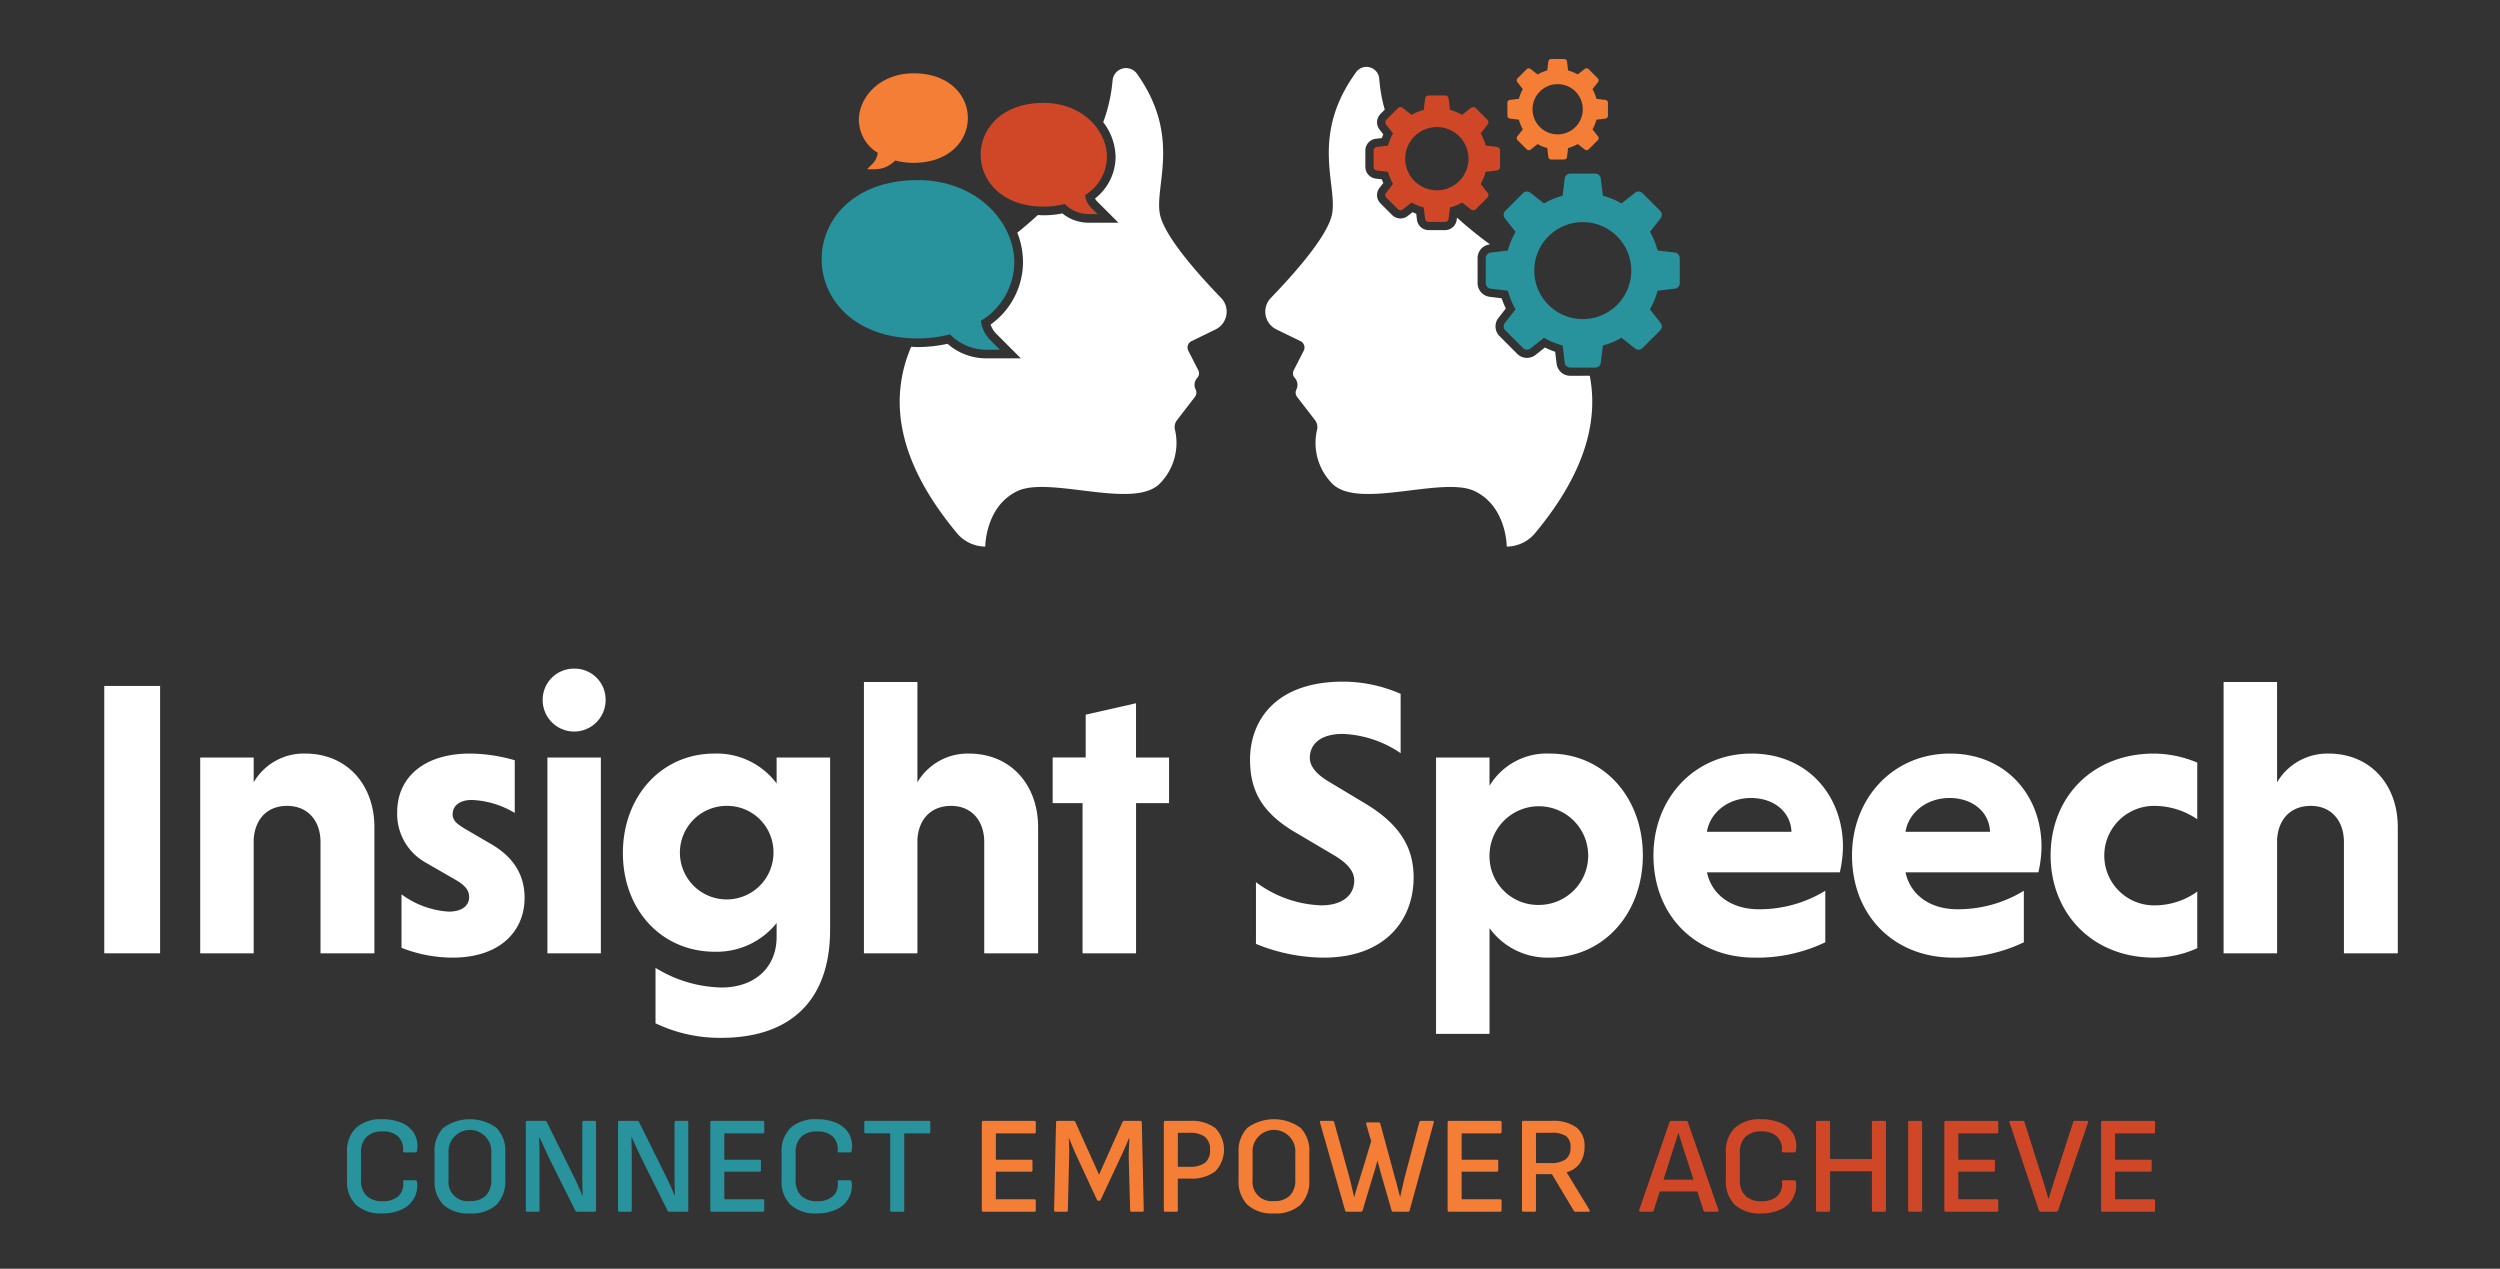
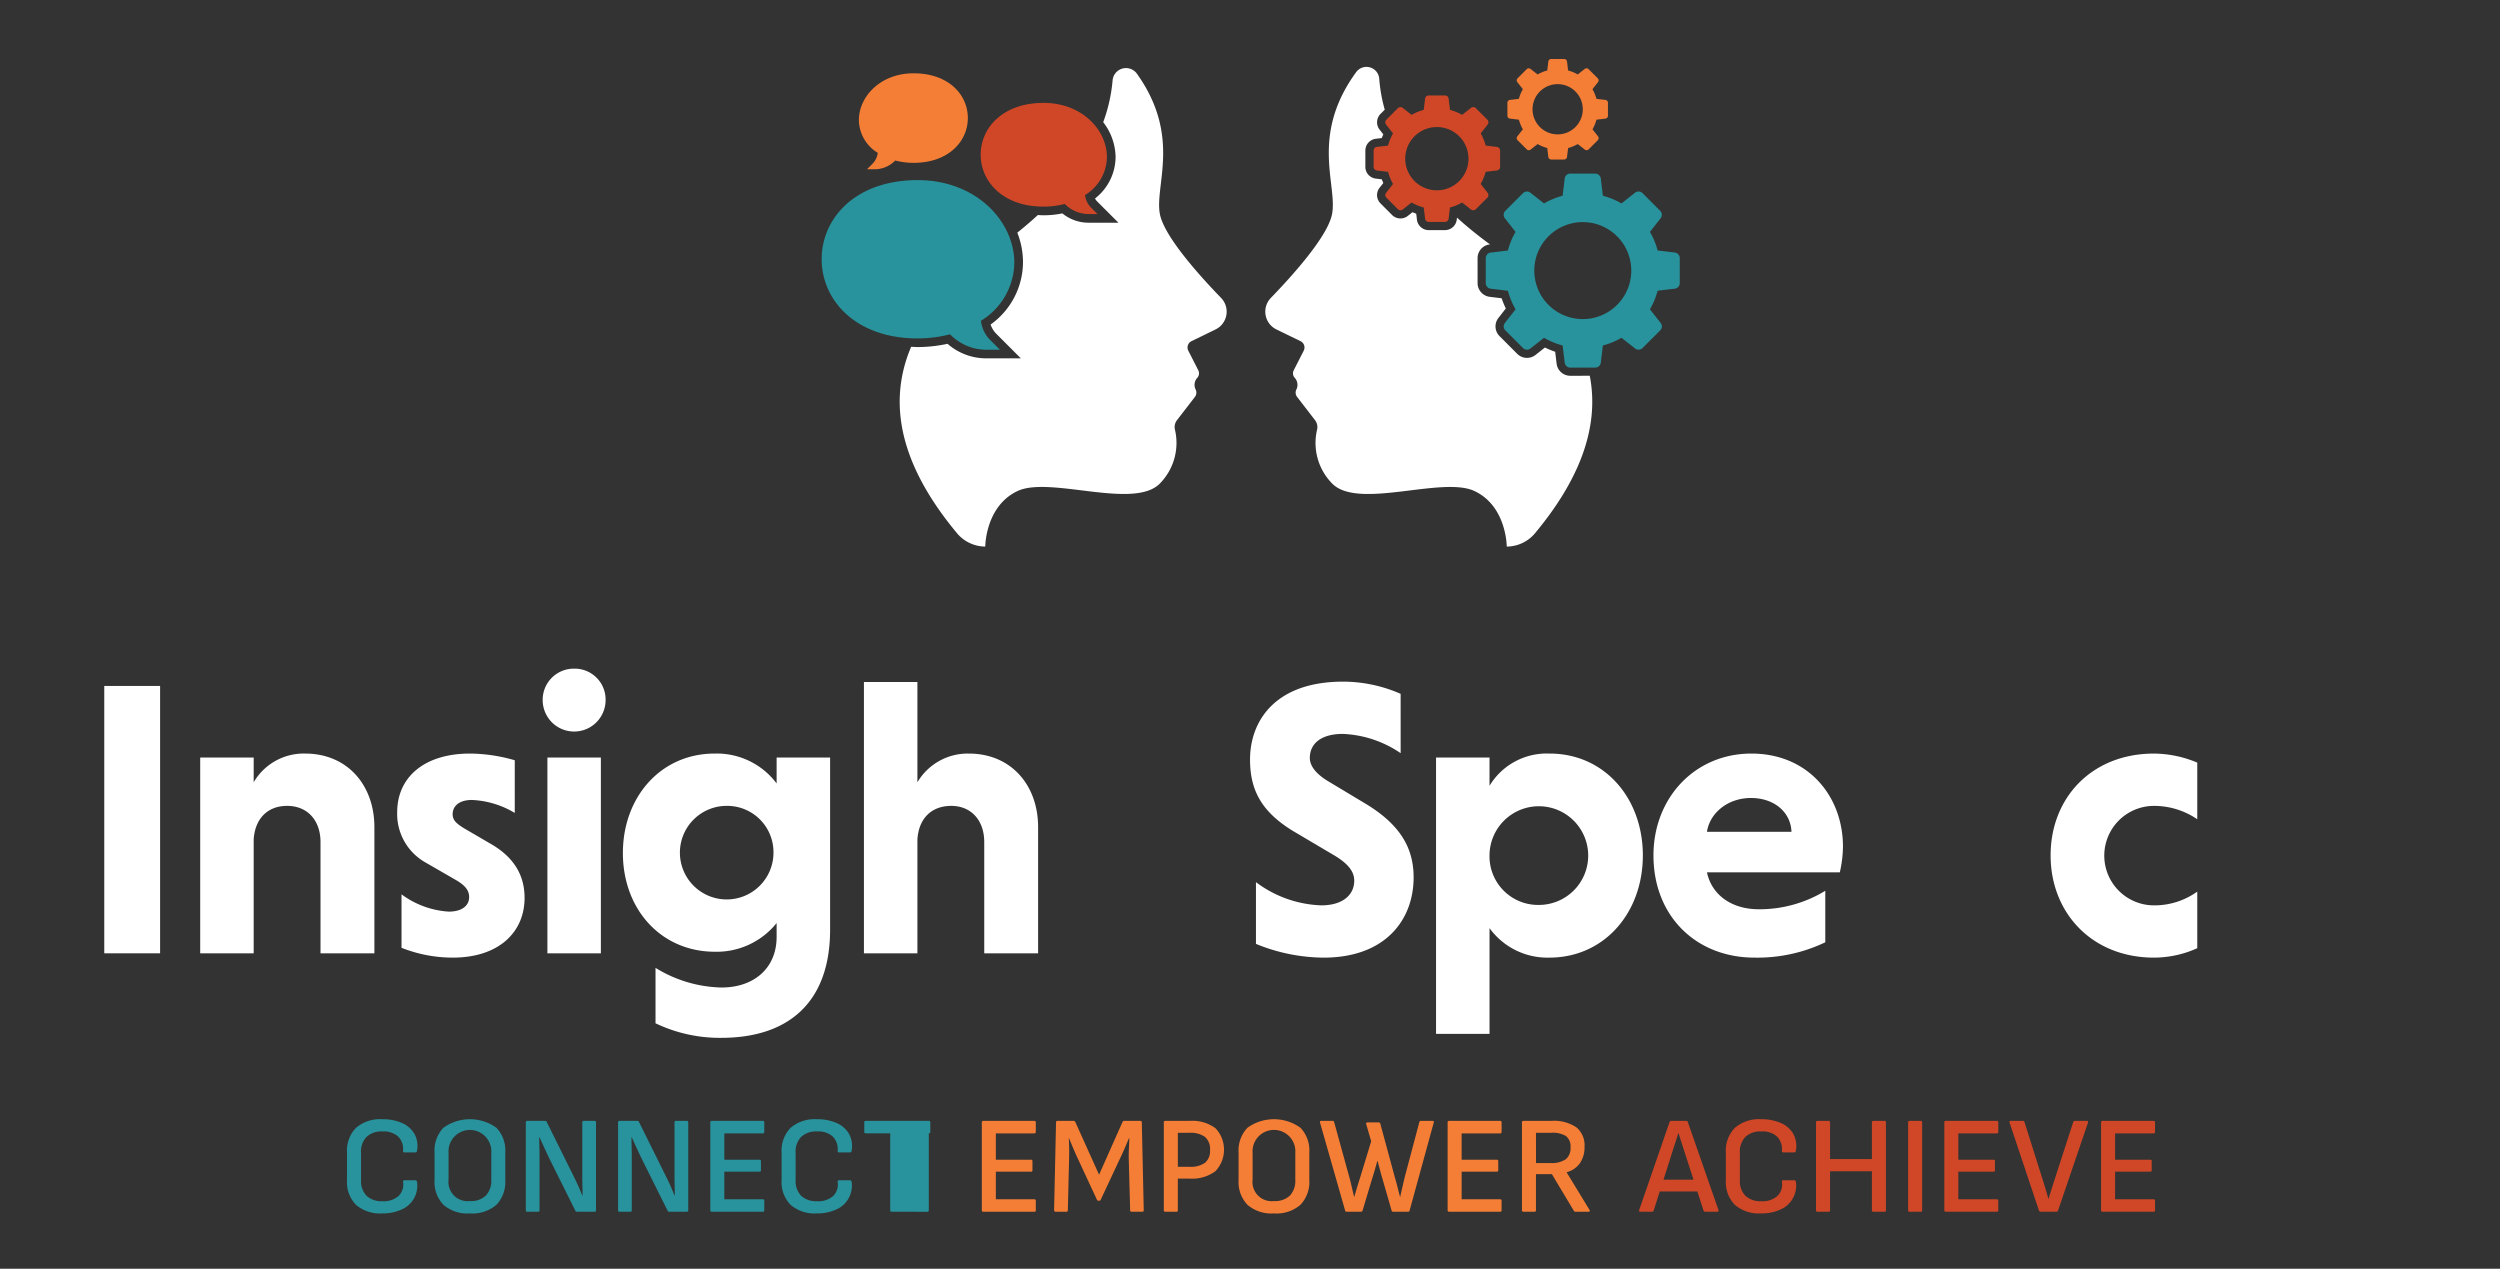
<svg xmlns="http://www.w3.org/2000/svg" height="203" viewBox="0 0 400 203" width="400">
  <rect x="0" y="0" width="400" height="203" fill="#333333" stroke="none" />
  <clipPath id="a">
    <path d="m0 0h400v203h-400z" />
  </clipPath>
  <g clip-path="url(#a)">
    <path d="m323.258 73.619-2.771-.334a12.5 12.5 0 0 0 -1.23-2.982l1.721-2.189a.9.9 0 0 0 -.073-1.158l-2.849-2.856a.908.908 0 0 0 -1.164-.073l-2.192 1.73a12.249 12.249 0 0 0 -2.977-1.231l-.334-2.77a.9.9 0 0 0 -.866-.77h-4.038a.891.891 0 0 0 -.866.77l-.334 2.77a12.179 12.179 0 0 0 -2.977 1.231l-2.194-1.721a.892.892 0 0 0 -1.158.066l-2.855 2.855a.9.9 0 0 0 -.067 1.164l1.721 2.189a12.067 12.067 0 0 0 -1.23 2.982l-2.771.328a.9.9 0 0 0 -.77.872v4.038a.9.9 0 0 0 .77.866l2.771.334a12.393 12.393 0 0 0 1.23 2.97l-1.721 2.195a.9.9 0 0 0 .073 1.159l2.849 2.854a.9.9 0 0 0 1.158.073l2.194-1.727a12.145 12.145 0 0 0 2.977 1.231l.334 2.77a.9.9 0 0 0 .866.77h4.038a.9.9 0 0 0 .866-.77l.334-2.77a12.145 12.145 0 0 0 2.977-1.231l2.194 1.721a.891.891 0 0 0 1.158-.066l2.855-2.854a.9.9 0 0 0 .067-1.164l-1.721-2.19a12.327 12.327 0 0 0 1.23-2.976l2.771-.332a.894.894 0 0 0 .77-.868v-4.04a.891.891 0 0 0 -.77-.866zm-14.748 10.645a7.76 7.76 0 1 1 7.759-7.76 7.758 7.758 0 0 1 -7.759 7.76zm0 0" fill="#28939c" transform="translate(-55.263 -33.208)" />
    <path d="m292.188 54.907-1.807-.218a8.153 8.153 0 0 0 -.8-1.946l1.123-1.428a.585.585 0 0 0 -.048-.755l-1.862-1.86a.592.592 0 0 0 -.758-.047l-1.428 1.126a8 8 0 0 0 -1.941-.8l-.218-1.807a.585.585 0 0 0 -.564-.5h-2.635a.582.582 0 0 0 -.564.5l-.218 1.807a7.94 7.94 0 0 0 -1.941.8l-1.432-1.122a.582.582 0 0 0 -.755.043l-1.862 1.863a.585.585 0 0 0 -.044.759l1.123 1.428a7.844 7.844 0 0 0 -.8 1.945l-1.807.214a.586.586 0 0 0 -.5.569v2.633a.589.589 0 0 0 .5.565l1.807.218a8.075 8.075 0 0 0 .8 1.937l-1.123 1.431a.588.588 0 0 0 .047.757l1.858 1.861a.586.586 0 0 0 .755.047l1.432-1.126a7.908 7.908 0 0 0 1.941.8l.218 1.807a.584.584 0 0 0 .564.5h2.634a.584.584 0 0 0 .564-.5l.218-1.807a7.909 7.909 0 0 0 1.941-.8l1.431 1.123a.581.581 0 0 0 .755-.044l1.863-1.861a.587.587 0 0 0 .044-.759l-1.123-1.429a8.033 8.033 0 0 0 .8-1.941l1.807-.217a.583.583 0 0 0 .5-.566v-2.636a.581.581 0 0 0 -.5-.564zm-9.621 6.943a5.061 5.061 0 1 1 5.062-5.061 5.061 5.061 0 0 1 -5.062 5.061zm0 0" fill="#cf4727" transform="translate(-52.669 -31.4)" />
    <path d="m312.63 46.545-1.435-.173a6.456 6.456 0 0 0 -.638-1.545l.892-1.134a.465.465 0 0 0 -.039-.6l-1.476-1.479a.471.471 0 0 0 -.6-.038l-1.133.895a6.375 6.375 0 0 0 -1.542-.637l-.173-1.436a.465.465 0 0 0 -.449-.4h-2.092a.461.461 0 0 0 -.448.4l-.173 1.436a6.322 6.322 0 0 0 -1.542.637l-1.137-.891a.462.462 0 0 0 -.6.035l-1.479 1.479a.465.465 0 0 0 -.035.6l.891 1.133a6.256 6.256 0 0 0 -.637 1.546l-1.436.169a.464.464 0 0 0 -.4.452v2.092a.468.468 0 0 0 .4.449l1.436.173a6.446 6.446 0 0 0 .637 1.539l-.891 1.137a.466.466 0 0 0 .038.6l1.477 1.478a.464.464 0 0 0 .6.038l1.137-.895a6.291 6.291 0 0 0 1.542.638l.173 1.435a.463.463 0 0 0 .448.4h2.092a.464.464 0 0 0 .449-.4l.173-1.435a6.3 6.3 0 0 0 1.542-.638l1.137.892a.461.461 0 0 0 .6-.035l1.479-1.478a.465.465 0 0 0 .035-.6l-.892-1.134a6.378 6.378 0 0 0 .638-1.542l1.435-.172a.464.464 0 0 0 .4-.449v-2.094a.461.461 0 0 0 -.4-.448zm-7.641 5.514a4.02 4.02 0 1 1 4.02-4.02 4.019 4.019 0 0 1 -4.02 4.02zm0 0" fill="#f57e36" transform="translate(-55.763 -30.558)" />
    <path d="m237.086 78.436c-3.584-3.7-9.071-9.839-9.784-13.368-.925-4.582 3.5-12.433-3.695-22.521a2.151 2.151 0 0 0 -3.878 1.043 25.6 25.6 0 0 1 -1.506 6.727 9.336 9.336 0 0 1 1.982 5.576 8.488 8.488 0 0 1 -3.29 6.634 2.015 2.015 0 0 0 .363.494l3.38 3.38h-4.779a6.613 6.613 0 0 1 -4.19-1.489 15.129 15.129 0 0 1 -3 .3c-.317 0-.618-.021-.922-.038q-1.516 1.4-3.287 2.822a12.968 12.968 0 0 1 .91 4.805 12.327 12.327 0 0 1 -5.18 9.891 3.777 3.777 0 0 0 .926 1.5l3.911 3.913h-5.531a9.39 9.39 0 0 1 -6.2-2.33 22.285 22.285 0 0 1 -4.777.522c-.359 0-.7-.028-1.044-.043-4.333 10.175-.615 20.263 7.306 29.793a5.934 5.934 0 0 0 4.551 2.171s.007-6.466 5.176-8.89 18.65 3.061 22.778-1.217a9.251 9.251 0 0 0 2.388-8.627 1.8 1.8 0 0 1 .342-1.5l2.862-3.714a1.122 1.122 0 0 0 .129-1.153 1.665 1.665 0 0 1 .25-1.9 1.071 1.071 0 0 0 .162-1.2l-1.6-3.137a1.13 1.13 0 0 1 .511-1.529l3.846-1.871a3.163 3.163 0 0 0 .89-5.044z" fill="#fff" transform="translate(-41.71 -30.768)" />
    <path d="m197.708 89.315a8.091 8.091 0 0 1 -5.794-2.468 20.85 20.85 0 0 1 -5.182.659c-9.941 0-15.359-6.127-15.359-12.685 0-6.514 5.361-12.645 15.359-12.645 9.438 0 15.464 6.664 15.464 13.22a11.016 11.016 0 0 1 -5.34 9.284 5.225 5.225 0 0 0 1.492 3.09l1.545 1.545zm0 0" fill="#28939c" transform="translate(-39.906 -33.358)" />
    <path d="m217.751 65.819a5.306 5.306 0 0 1 -3.8-1.617 13.643 13.643 0 0 1 -3.394.432c-6.515 0-10.064-4.015-10.064-8.312 0-4.268 3.512-8.286 10.064-8.286 6.183 0 10.133 4.366 10.133 8.662a7.218 7.218 0 0 1 -3.5 6.084 3.419 3.419 0 0 0 .978 2.025l1.012 1.012zm0 0" fill="#cf4727" transform="translate(-43.584 -31.573)" />
    <path d="m180.726 57.966h-1.235l.874-.874a2.953 2.953 0 0 0 .844-1.748 6.23 6.23 0 0 1 -3.021-5.251c0-3.709 3.408-7.477 8.747-7.477 5.656 0 8.687 3.468 8.687 7.152 0 3.709-3.064 7.175-8.687 7.175a11.789 11.789 0 0 1 -2.935-.373 4.578 4.578 0 0 1 -3.278 1.4zm0 0" fill="#f57e36" transform="translate(-40.767 -30.888)" />
    <g fill="#fff">
      <path d="m40 154.806h8.933v42.778h-8.933z" transform="translate(-23.317 -45.055)" />
      <path d="m66.125 171.782a9.264 9.264 0 0 1 8.241-4.592c6.73 0 11.072 5.033 11.072 11.764v20.194h-8.62v-17.8c0-3.46-2.076-5.788-5.346-5.788-3.145 0-5.158 2.076-5.347 5.41v18.181h-8.556v-31.331h8.556z" transform="translate(-25.536 -46.619)" />
      <path d="m112.453 176.689a14.494 14.494 0 0 0 -6.857-2.076c-2.139 0-3.083 1.069-3.083 2.265 0 1.006.629 1.51 1.824 2.265l4.529 2.642c3.774 2.265 5.158 5.221 5.158 8.493 0 5.409-4.026 9.561-11.512 9.561a22.275 22.275 0 0 1 -8.178-1.573v-8.555a14.16 14.16 0 0 0 7.549 2.767c2.2 0 3.271-1.006 3.271-2.327 0-1.007-.566-1.825-2.076-2.705l-4.907-2.831a8.907 8.907 0 0 1 -4.529-8.052c0-5.536 4.278-9.373 11.638-9.373a26.322 26.322 0 0 1 7.172 1.069z" transform="translate(-30.091 -46.619)" />
      <path d="m125.317 151.639a4.945 4.945 0 0 1 5.033 5.1 5.033 5.033 0 0 1 -10.065 0 4.983 4.983 0 0 1 5.032-5.1zm4.278 45.545h-8.555v-31.328h8.555z" transform="translate(-33.455 -44.655)" />
      <path d="m168.126 167.82v27.553c0 11.512-6.542 17.3-17.426 17.3a23.809 23.809 0 0 1 -10.506-2.328v-8.87a20.869 20.869 0 0 0 10.569 3.146c5.1 0 8.807-3.02 8.807-8.116v-2.2a12.293 12.293 0 0 1 -9.876 4.592c-8.619 0-14.721-6.794-14.721-15.791s6.1-15.915 14.658-15.915a11.94 11.94 0 0 1 9.939 4.782v-4.153zm-16.545 7.737a7.486 7.486 0 1 0 7.486 7.486 7.41 7.41 0 0 0 -7.486-7.486z" transform="translate(-35.31 -46.619)" />
      <path d="m187.668 170.128a9.339 9.339 0 0 1 8.241-4.592c6.731 0 11.072 5.033 11.072 11.764v20.194h-8.618v-17.8c0-3.46-2.076-5.788-5.284-5.788s-5.221 2.076-5.41 5.41v18.18h-8.556v-43.409h8.556z" transform="translate(-40.884 -44.964)" />
-       <path d="m218.456 197.984v-24.031h-4.781v-7.3h5.284v-6.853l8.052-1.824v8.682h5.289v7.3h-5.284v24.031z" transform="translate(-45.248 -45.455)" />
      <path d="m273.916 165.463a17.636 17.636 0 0 0 -9.247-3.082c-3.587 0-5.284 1.637-5.284 3.837 0 1.384 1.132 2.705 3.208 3.9l5.661 3.4c5.536 3.334 7.738 7.046 7.738 11.827 0 6.731-4.466 12.832-14.405 12.832a28.9 28.9 0 0 1 -10.821-2.2v-9.877a18.423 18.423 0 0 0 10.443 3.712c3.4 0 5.284-1.636 5.284-3.963 0-1.448-1.006-2.768-3.4-4.152l-5.85-3.46c-5.662-3.271-7.423-6.92-7.423-11.764 0-5.976 3.837-12.456 14.909-12.456a23.072 23.072 0 0 1 9.185 1.951z" transform="translate(-49.813 -44.955)" />
      <path d="m292.435 172.348a10.687 10.687 0 0 1 9.625-5.158c8.744 0 14.909 7.109 14.909 16.293s-6.169 16.355-14.969 16.355a11.433 11.433 0 0 1 -9.562-4.717v16.921h-8.558v-44.222h8.555zm7.864 19.06a7.895 7.895 0 1 0 -7.864-7.926 7.772 7.772 0 0 0 7.865 7.927z" transform="translate(-54.113 -46.619)" />
      <path d="m332.255 186.187c.755 3.587 3.9 5.914 8.3 5.914a20.2 20.2 0 0 0 10.632-2.958v8.242a25.166 25.166 0 0 1 -11.324 2.453c-9.309 0-16.167-6.6-16.167-16.355 0-9.185 6.605-16.293 15.664-16.293s14.657 6.794 14.657 14.909a19.679 19.679 0 0 1 -.5 4.088zm0-6.479h13.524c-.126-3.208-2.831-5.41-6.479-5.41-3.775.002-6.605 2.454-7.045 5.411z" transform="translate(-59.142 -46.619)" />
-       <path d="m368.616 186.187c.755 3.587 3.9 5.914 8.3 5.914a20.2 20.2 0 0 0 10.631-2.958v8.242a25.166 25.166 0 0 1 -11.324 2.453c-9.31 0-16.167-6.6-16.167-16.355 0-9.185 6.605-16.293 15.664-16.293s14.657 6.794 14.657 14.909a19.623 19.623 0 0 1 -.5 4.088zm0-6.479h13.524c-.126-3.208-2.831-5.41-6.479-5.41-3.774.002-6.604 2.454-7.045 5.411z" transform="translate(-63.733 -46.619)" />
      <path d="m419.887 198.33a16.857 16.857 0 0 1 -6.919 1.509c-9.939 0-16.545-7.171-16.545-16.355 0-9.247 6.605-16.293 16.545-16.293a18.144 18.144 0 0 1 6.919 1.447v9.062a12.208 12.208 0 0 0 -6.919-2.139 7.958 7.958 0 0 0 0 15.916 11.763 11.763 0 0 0 6.919-2.2z" transform="translate(-68.325 -46.619)" />
-       <path d="m436.659 170.128a9.339 9.339 0 0 1 8.241-4.592c6.731 0 11.072 5.033 11.072 11.764v20.194h-8.618v-17.8c0-3.46-2.076-5.788-5.284-5.788s-5.221 2.076-5.41 5.41v18.18h-8.56v-43.409h8.555z" transform="translate(-72.325 -44.964)" />
      <path d="m301.392 90.865a2.2 2.2 0 0 1 -2.167-1.934l-.231-1.91a13.381 13.381 0 0 1 -1.64-.678l-1.522 1.2a2.207 2.207 0 0 1 -2.9-.179l-2.848-2.852a2.2 2.2 0 0 1 -.184-2.883l1.2-1.533a13.681 13.681 0 0 1 -.674-1.634l-1.925-.232a2.224 2.224 0 0 1 -1.923-2.167v-4.04a2.209 2.209 0 0 1 1.934-2.174l.058-.007a63.729 63.729 0 0 1 -5.286-4.282l-.041.345a1.9 1.9 0 0 1 -1.866 1.656h-2.633a1.9 1.9 0 0 1 -1.867-1.668l-.115-.959c-.2-.074-.4-.156-.591-.245l-.771.606a1.895 1.895 0 0 1 -2.5-.154l-1.856-1.859a1.889 1.889 0 0 1 -.162-2.478l.615-.784c-.087-.192-.168-.389-.243-.588l-.975-.117a1.889 1.889 0 0 1 -1.656-1.866v-2.633a1.9 1.9 0 0 1 1.666-1.872l.961-.114c.075-.2.157-.4.245-.593l-.6-.766a1.909 1.909 0 0 1 .148-2.5l.684-.684a24.877 24.877 0 0 1 -.881-4.923 2.046 2.046 0 0 0 -3.688-1.09c-7.447 10.205-2.938 18.145-3.871 22.764-.713 3.529-6.2 9.665-9.784 13.368a3.163 3.163 0 0 0 .9 5.048l3.846 1.871a1.128 1.128 0 0 1 .511 1.529l-1.6 3.137a1.071 1.071 0 0 0 .162 1.2 1.665 1.665 0 0 1 .25 1.9 1.122 1.122 0 0 0 .129 1.153l2.863 3.714a1.8 1.8 0 0 1 .341 1.5 9.252 9.252 0 0 0 2.388 8.627c4.128 4.278 17.61-1.207 22.779 1.217s5.175 8.89 5.175 8.89a5.934 5.934 0 0 0 4.551-2.171c6.716-8.081 10.4-16.563 8.73-25.16z" transform="translate(-50.166 -30.74)" />
    </g>
    <path d="m90.091 249.218a5.878 5.878 0 0 1 -4.195-1.366 5.192 5.192 0 0 1 -1.443-3.961v-4.391a5.2 5.2 0 0 1 1.454-3.984 5.917 5.917 0 0 1 4.205-1.365 7.561 7.561 0 0 1 3.13.6 4.226 4.226 0 0 1 1.987 1.72 4.04 4.04 0 0 1 .432 2.674.777.777 0 0 1 -.066.222.179.179 0 0 1 -.177.089h-1.776c-.162 0-.237-.081-.221-.245a2.852 2.852 0 0 0 -.778-2.286 3.462 3.462 0 0 0 -2.508-.821 3.505 3.505 0 0 0 -2.552.866 3.375 3.375 0 0 0 -.888 2.53v4.372a3.373 3.373 0 0 0 .888 2.529 3.5 3.5 0 0 0 2.552.866 3.589 3.589 0 0 0 2.564-.832 2.578 2.578 0 0 0 .722-2.275c-.016-.162.059-.244.221-.244h1.758q.222 0 .267.31a4.16 4.16 0 0 1 -2.486 4.373 7.144 7.144 0 0 1 -3.09.619z" fill="#28939c" transform="translate(-28.931 -55.074)" />
    <path d="m106.142 249.218a5.832 5.832 0 0 1 -4.251-1.387 5.279 5.279 0 0 1 -1.408-3.94v-4.417a5.273 5.273 0 0 1 1.408-3.95 7.252 7.252 0 0 1 8.5 0 5.269 5.269 0 0 1 1.409 3.95v4.417a5.276 5.276 0 0 1 -1.409 3.94 5.83 5.83 0 0 1 -4.249 1.387zm0-1.975a3.431 3.431 0 0 0 2.552-.877 3.467 3.467 0 0 0 .866-2.541v-4.284a3.427 3.427 0 1 0 -6.836 0v4.284a3.071 3.071 0 0 0 3.418 3.418z" fill="#28939c" transform="translate(-30.955 -55.074)" />
    <path d="m117.441 248.99a.215.215 0 0 1 -.244-.244v-14.046a.215.215 0 0 1 .244-.244h2.819a.276.276 0 0 1 .288.177l3.906 7.878q.4.8.721 1.465t.578 1.265q.254.6.477 1.154h.045c0-.3 0-.613-.011-.955s-.015-.683-.022-1.032-.011-.688-.011-1.021v-8.687c0-.162.073-.244.222-.244h1.731a.216.216 0 0 1 .245.244v14.049a.216.216 0 0 1 -.245.244h-2.8a.259.259 0 0 1 -.266-.177l-3.817-7.657q-.355-.71-.677-1.4t-.633-1.366q-.311-.676-.6-1.32h-.045c0 .371 0 .729.011 1.076s.015.7.022 1.043.011.7.011 1.055v8.5a.215.215 0 0 1 -.244.244z" fill="#28939c" transform="translate(-33.066 -55.113)" />
    <path d="m134.333 248.99a.215.215 0 0 1 -.244-.244v-14.046a.215.215 0 0 1 .244-.244h2.819a.276.276 0 0 1 .288.177l3.906 7.878q.4.8.721 1.465t.578 1.265q.254.6.477 1.154h.044c0-.3 0-.613-.011-.955s-.015-.683-.022-1.032-.011-.688-.011-1.021v-8.687c0-.162.073-.244.222-.244h1.731a.216.216 0 0 1 .245.244v14.049a.216.216 0 0 1 -.245.244h-2.8a.259.259 0 0 1 -.266-.177l-3.817-7.657q-.355-.71-.677-1.4t-.633-1.366q-.311-.676-.6-1.32h-.045c0 .371 0 .729.011 1.076s.015.7.023 1.043.01.7.01 1.055v8.5a.216.216 0 0 1 -.244.244z" fill="#28939c" transform="translate(-35.199 -55.113)" />
    <path d="m151.225 248.99a.215.215 0 0 1 -.244-.244v-14.046a.215.215 0 0 1 .244-.244h8.168c.148 0 .222.081.222.244v1.509c0 .163-.074.245-.222.245h-6.17v4.217h5.637a.2.2 0 0 1 .222.222v1.443c0 .163-.074.245-.222.245h-5.637v4.417h6.17c.148 0 .222.081.222.244v1.51c0 .162-.074.244-.222.244z" fill="#28939c" transform="translate(-37.332 -55.113)" />
    <path d="m169.674 249.218a5.878 5.878 0 0 1 -4.195-1.366 5.192 5.192 0 0 1 -1.442-3.961v-4.391a5.2 5.2 0 0 1 1.454-3.984 5.917 5.917 0 0 1 4.205-1.365 7.561 7.561 0 0 1 3.13.6 4.226 4.226 0 0 1 1.987 1.72 4.04 4.04 0 0 1 .433 2.674.782.782 0 0 1 -.066.222.179.179 0 0 1 -.177.089h-1.776c-.162 0-.237-.081-.221-.245a2.852 2.852 0 0 0 -.778-2.286 3.462 3.462 0 0 0 -2.508-.821 3.505 3.505 0 0 0 -2.552.866 3.375 3.375 0 0 0 -.888 2.53v4.372a3.373 3.373 0 0 0 .888 2.529 3.5 3.5 0 0 0 2.552.866 3.589 3.589 0 0 0 2.564-.832 2.578 2.578 0 0 0 .722-2.275c-.016-.162.059-.244.221-.244h1.754q.222 0 .267.31a4.161 4.161 0 0 1 -2.486 4.373 7.144 7.144 0 0 1 -3.088.619z" fill="#28939c" transform="translate(-38.98 -55.074)" />
-     <path d="m183.57 248.99a.215.215 0 0 1 -.244-.244v-12.3h-3.906a.216.216 0 0 1 -.244-.245v-1.501a.215.215 0 0 1 .244-.244h10.08a.215.215 0 0 1 .244.244v1.509a.216.216 0 0 1 -.244.245h-3.929v12.3a.215.215 0 0 1 -.244.244z" fill="#28939c" transform="translate(-40.892 -55.113)" />
+     <path d="m183.57 248.99a.215.215 0 0 1 -.244-.244v-12.3h-3.906a.216.216 0 0 1 -.244-.245v-1.501a.215.215 0 0 1 .244-.244h10.08a.215.215 0 0 1 .244.244v1.509a.216.216 0 0 1 -.244.245v12.3a.215.215 0 0 1 -.244.244z" fill="#28939c" transform="translate(-40.892 -55.113)" />
    <path d="m200.947 248.99a.216.216 0 0 1 -.245-.244v-14.046a.216.216 0 0 1 .245-.244h8.167q.223 0 .223.244v1.509c0 .163-.074.245-.223.245h-6.169v4.217h5.637a.2.2 0 0 1 .222.222v1.443c0 .163-.074.245-.222.245h-5.637v4.417h6.169q.223 0 .223.244v1.51q0 .244-.223.244z" fill="#f57e36" transform="translate(-43.61 -55.113)" />
    <path d="m214.181 248.99a.253.253 0 0 1 -.166-.066.222.222 0 0 1 -.079-.177l.311-14.049a.216.216 0 0 1 .245-.244h2.574a.285.285 0 0 1 .266.177l3.8 8.434 3.751-8.434a.284.284 0 0 1 .266-.177h2.6c.148 0 .221.081.221.244l.311 14.049a.271.271 0 0 1 -.056.177.2.2 0 0 1 -.166.066h-1.731c-.148 0-.222-.081-.222-.244l-.222-8.124q-.022-.843.022-1.686t.066-1.687h-.072q-.333.822-.7 1.665t-.766 1.664l-3.041 6.5a.259.259 0 0 1 -.266.156h-.066a.289.289 0 0 1 -.267-.156l-3.062-6.591q-.377-.8-.721-1.62t-.677-1.621h-.044q.044.8.056 1.643t-.011 1.664l-.2 8.19a.215.215 0 0 1 -.244.244z" fill="#f57e36" transform="translate(-45.281 -55.113)" />
    <path d="m234.273 248.99a.215.215 0 0 1 -.244-.244v-14.046a.215.215 0 0 1 .244-.244h3.885a6.215 6.215 0 0 1 4.139 1.176 4.989 4.989 0 0 1 -.022 6.88 6.224 6.224 0 0 1 -4.117 1.177h-1.888v5.061a.215.215 0 0 1 -.244.244zm2-7.191h1.843a3.977 3.977 0 0 0 2.508-.644 2.438 2.438 0 0 0 .8-2.019 2.571 2.571 0 0 0 -.81-2.12 3.98 3.98 0 0 0 -2.52-.655h-1.82z" fill="#f57e36" transform="translate(-47.818 -55.113)" />
    <path d="m253.38 249.218a5.831 5.831 0 0 1 -4.251-1.387 5.28 5.28 0 0 1 -1.409-3.94v-4.417a5.273 5.273 0 0 1 1.409-3.95 7.252 7.252 0 0 1 8.5 0 5.274 5.274 0 0 1 1.41 3.95v4.417a5.28 5.28 0 0 1 -1.41 3.94 5.831 5.831 0 0 1 -4.249 1.387zm0-1.975a3.431 3.431 0 0 0 2.552-.877 3.467 3.467 0 0 0 .865-2.541v-4.284a3.427 3.427 0 1 0 -6.835 0v4.284a3.07 3.07 0 0 0 3.418 3.418z" fill="#f57e36" transform="translate(-49.547 -55.074)" />
    <path d="m266.89 248.99a.228.228 0 0 1 -.245-.2l-4.016-14.071c-.045-.177.03-.266.222-.266h1.775a.241.241 0 0 1 .266.2l2.376 8.611c.1.356.2.725.288 1.11s.177.766.267 1.143.177.744.266 1.1h.022q.222-.777.455-1.543t.476-1.52l1.776-5.836-.8-2.752a.17.17 0 0 1 .022-.189.222.222 0 0 1 .177-.078h1.8a.247.247 0 0 1 .266.222l2.375 8.767q.221.733.4 1.464t.377 1.465h.022c.073-.341.156-.7.245-1.088s.177-.769.266-1.154.177-.754.266-1.11l2.286-8.611a.242.242 0 0 1 .267-.2h1.842q.29 0 .2.266l-3.861 14.071a.242.242 0 0 1 -.267.2h-2.352a.241.241 0 0 1 -.266-.2l-1.421-4.927q-.221-.755-.421-1.5t-.4-1.5h-.041q-.2.733-.411 1.464t-.455 1.487l-1.487 4.971a.38.38 0 0 1 -.1.155.262.262 0 0 1 -.166.045z" fill="#f57e36" transform="translate(-51.428 -55.113)" />
    <path d="m286.245 248.99a.215.215 0 0 1 -.244-.244v-14.046a.215.215 0 0 1 .244-.244h8.167c.148 0 .222.081.222.244v1.509c0 .163-.074.245-.222.245h-6.17v4.217h5.637a.2.2 0 0 1 .222.222v1.443c0 .163-.074.245-.222.245h-5.637v4.417h6.17c.148 0 .222.081.222.244v1.51c0 .162-.074.244-.222.244z" fill="#f57e36" transform="translate(-54.381 -55.113)" />
    <path d="m299.86 248.99a.216.216 0 0 1 -.244-.244v-14.046a.215.215 0 0 1 .244-.244h4.44a6.384 6.384 0 0 1 4.039 1.042 3.737 3.737 0 0 1 1.288 3.085 4.5 4.5 0 0 1 -.732 2.631 3.751 3.751 0 0 1 -2.13 1.454v.022l3.661 6.015a.2.2 0 0 1 .022.2q-.044.089-.2.089h-2.048a.307.307 0 0 1 -.288-.156l-3.507-5.859h-2.552v5.771a.215.215 0 0 1 -.244.244zm2-7.79h2.286a4.043 4.043 0 0 0 2.474-.6 2.272 2.272 0 0 0 .766-1.908 2.1 2.1 0 0 0 -.711-1.8 4.092 4.092 0 0 0 -2.4-.533h-2.419z" fill="#f57e36" transform="translate(-56.101 -55.113)" />
    <path d="m321.276 248.99q-.266 0-.2-.267l4.86-14.071a.262.262 0 0 1 .267-.2h2.375a.275.275 0 0 1 .288.2l4.9 14.071a.186.186 0 0 1 -.011.189.213.213 0 0 1 -.188.078h-1.909a.275.275 0 0 1 -.288-.2l-3.107-9.587q-.223-.688-.444-1.387t-.444-1.388h-.045c-.133.46-.274.914-.421 1.366s-.3.906-.444 1.365l-3.063 9.632a.275.275 0 0 1 -.288.2zm2.73-3.241.489-1.886h5.748l.51 1.886z" fill="#cf4727" transform="translate(-58.81 -55.113)" />
    <path d="m342.592 249.218a5.876 5.876 0 0 1 -4.195-1.366 5.192 5.192 0 0 1 -1.443-3.961v-4.391a5.2 5.2 0 0 1 1.454-3.984 5.915 5.915 0 0 1 4.205-1.365 7.556 7.556 0 0 1 3.129.6 4.217 4.217 0 0 1 1.987 1.72 4.029 4.029 0 0 1 .432 2.674.778.778 0 0 1 -.066.222.179.179 0 0 1 -.177.089h-1.776c-.163 0-.236-.081-.221-.245a2.855 2.855 0 0 0 -.777-2.286 3.464 3.464 0 0 0 -2.508-.821 3.507 3.507 0 0 0 -2.553.866 3.378 3.378 0 0 0 -.888 2.53v4.372a3.376 3.376 0 0 0 .888 2.529 3.507 3.507 0 0 0 2.553.866 3.587 3.587 0 0 0 2.563-.832 2.579 2.579 0 0 0 .722-2.275c-.015-.162.058-.244.221-.244h1.758c.148 0 .238.1.266.31a4.16 4.16 0 0 1 -2.486 4.373 7.142 7.142 0 0 1 -3.088.619z" fill="#cf4727" transform="translate(-60.816 -55.074)" />
    <path d="m353.71 248.99a.215.215 0 0 1 -.244-.244v-14.046a.215.215 0 0 1 .244-.244h1.754a.215.215 0 0 1 .244.244v5.859h6.7v-5.859a.216.216 0 0 1 .245-.244h1.775q.223 0 .223.244v14.049q0 .244-.223.244h-1.775a.216.216 0 0 1 -.245-.244v-6.238h-6.7v6.238a.215.215 0 0 1 -.244.244z" fill="#cf4727" transform="translate(-62.901 -55.113)" />
    <path d="m370.576 248.99a.215.215 0 0 1 -.244-.244v-14.046a.215.215 0 0 1 .244-.244h1.754a.215.215 0 0 1 .244.244v14.049a.215.215 0 0 1 -.244.244z" fill="#cf4727" transform="translate(-65.031 -55.113)" />
    <path d="m377.206 248.99a.215.215 0 0 1 -.244-.244v-14.046a.215.215 0 0 1 .244-.244h8.167q.222 0 .222.244v1.509c0 .163-.074.245-.222.245h-6.173v4.217h5.637a.2.2 0 0 1 .222.222v1.443c0 .163-.074.245-.222.245h-5.637v4.417h6.17q.222 0 .222.244v1.51q0 .244-.222.244z" fill="#cf4727" transform="translate(-65.868 -55.113)" />
    <path d="m393.892 248.99a.3.3 0 0 1 -.288-.2l-4.704-14.071c-.045-.177.023-.266.2-.266h1.908a.275.275 0 0 1 .288.2l2.886 9.144q.244.755.477 1.542t.454 1.565h.044q.222-.755.467-1.532t.489-1.531l2.973-9.189a.275.275 0 0 1 .288-.2h1.887q.267 0 .2.266l-4.794 14.071a.275.275 0 0 1 -.288.2z" fill="#cf4727" transform="translate(-67.374 -55.113)" />
    <path d="m405.909 248.99a.215.215 0 0 1 -.244-.244v-14.046a.215.215 0 0 1 .244-.244h8.168q.222 0 .222.244v1.509c0 .163-.074.245-.222.245h-6.17v4.217h5.637a.2.2 0 0 1 .222.222v1.443c0 .163-.074.245-.222.245h-5.637v4.417h6.17q.222 0 .222.244v1.51q0 .244-.222.244z" fill="#cf4727" transform="translate(-69.493 -55.113)" />
  </g>
</svg>